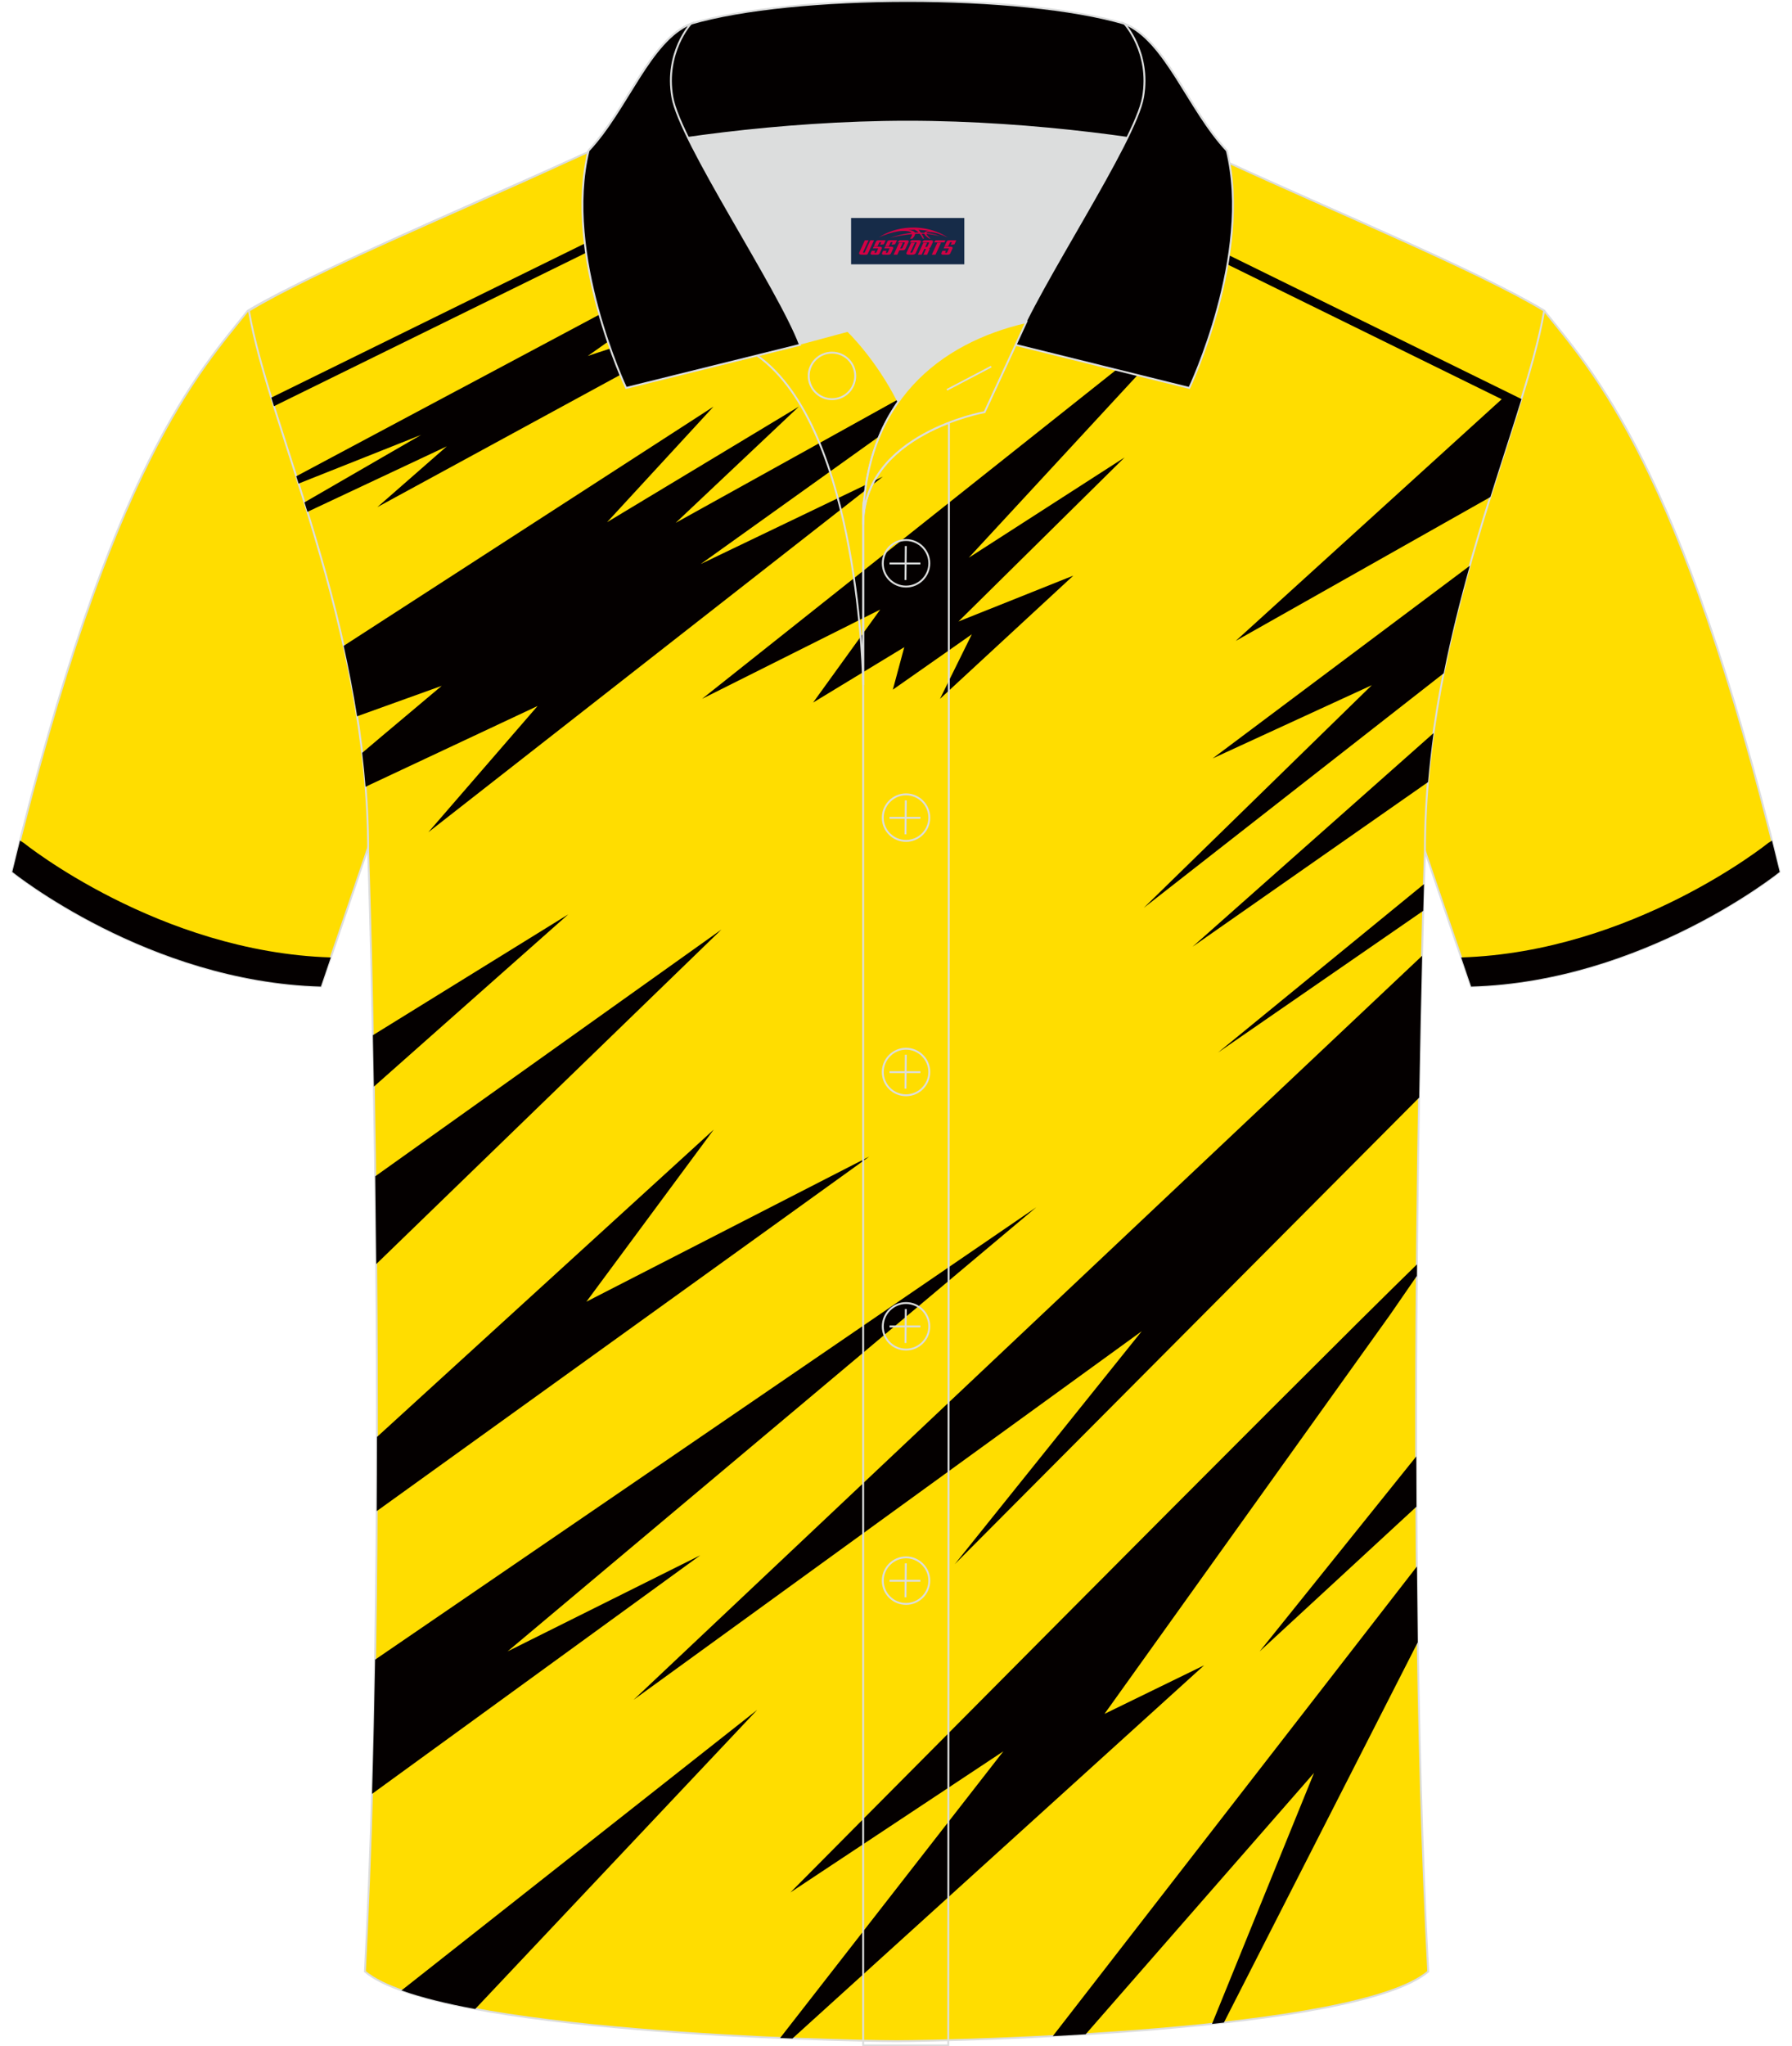
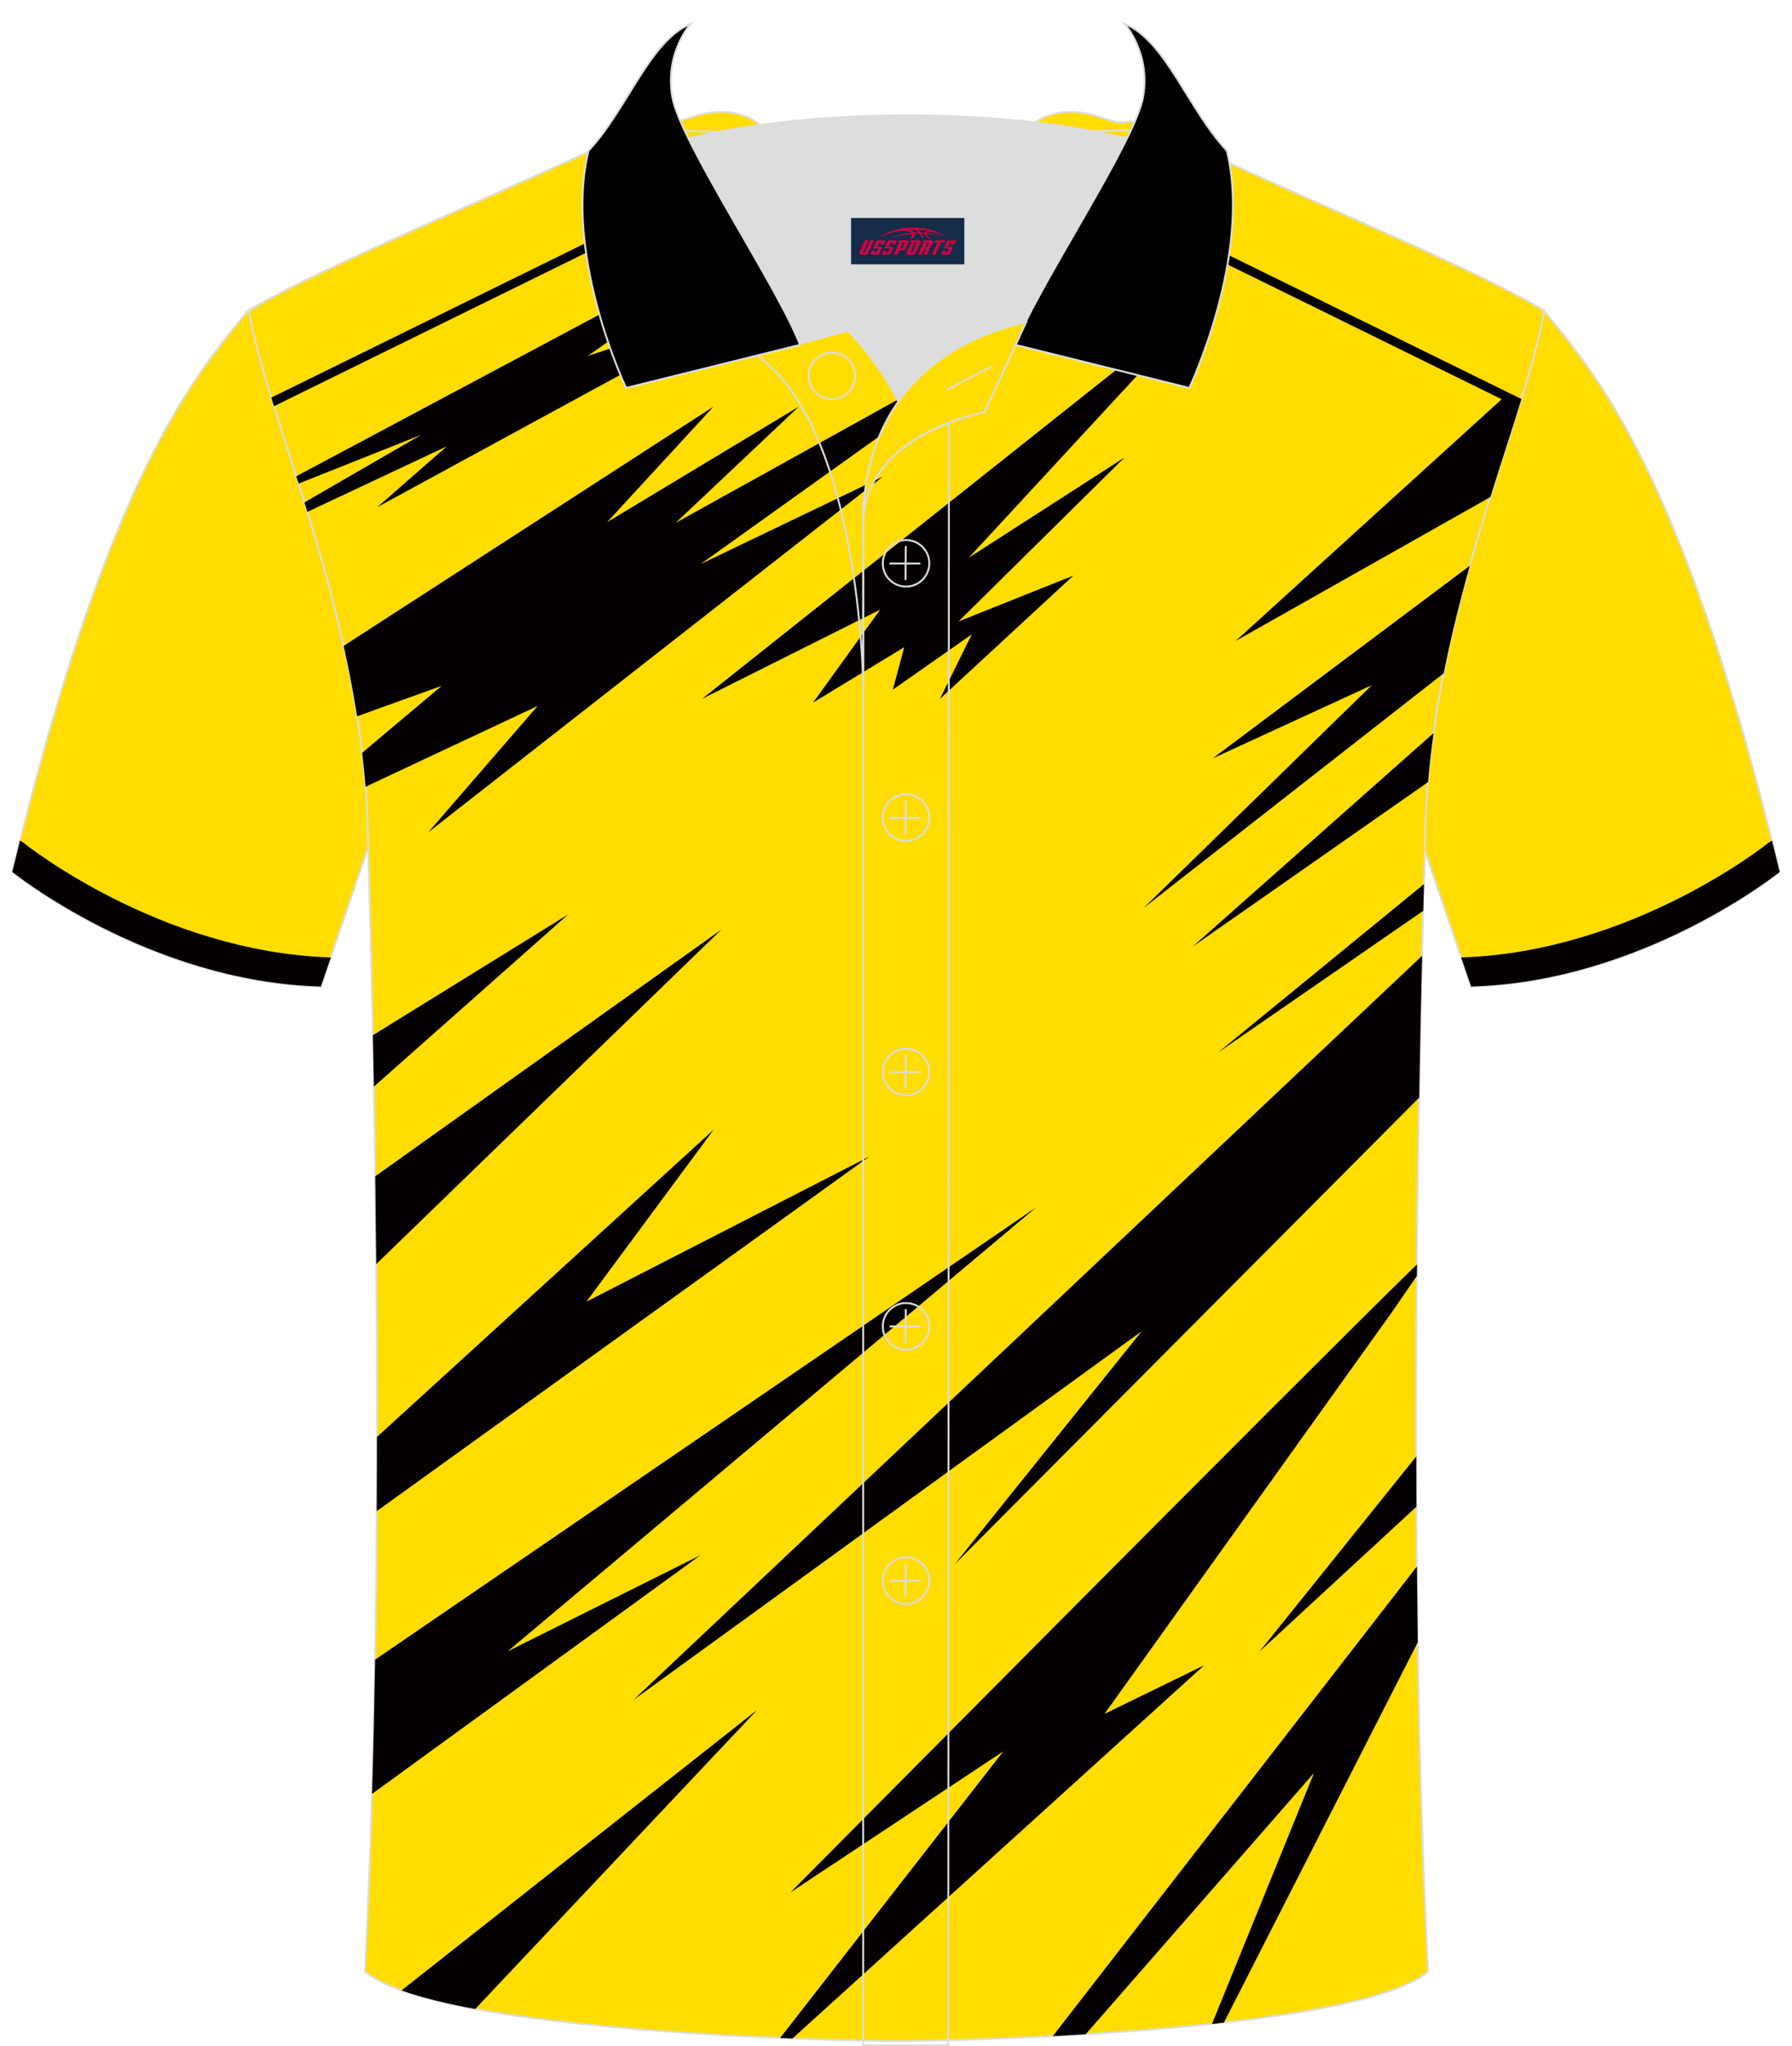
<svg xmlns="http://www.w3.org/2000/svg" version="1.1" id="图层_1" x="0px" y="0px" width="379.8px" height="433.5px" viewBox="0 0 375.04 433.53" enable-background="new 0 0 375.04 433.53" xml:space="preserve">
  <g>
    <path fill-rule="evenodd" clip-rule="evenodd" fill="#FFDD00" stroke="#DCDDDD" stroke-width="0.4" stroke-miterlimit="22.927" d="   M324.92,65.83c10.11,12.74,28.99,32.26,49.89,118.88c0,0-28.83,23.27-65.4,24.28c0,0-7.08-20.72-9.77-28.7   C279.32,120.61,290.53,70,218.72,34.07c-2.57-1.28-7.2-1.87-6.18-3.45c5.31-8.22,13.03-7.46,17.61-6.01   c9.52,3.36,3.11-1.18,12.45,3.1C264.28,37.69,311.41,57.62,324.92,65.83z" />
    <path fill-rule="evenodd" clip-rule="evenodd" fill="#040000" d="M307.32,202.84c36.43-1.14,65.1-24.27,65.1-24.27l0.77-0.49   c0.54,2.17,1.09,4.38,1.63,6.64c0,0-28.83,23.27-65.4,24.28L307.32,202.84z" />
    <path fill-rule="evenodd" clip-rule="evenodd" fill="#FFDD00" stroke="#DCDDDD" stroke-width="0.4" stroke-miterlimit="22.927" d="   M50.12,65.83c-10.11,12.74-29,32.27-49.9,118.89c0,0,28.83,23.27,65.4,24.28c0,0,7.08-20.72,9.77-28.7   C95.73,120.61,84.52,70,156.32,34.07c2.57-1.28,7.2-1.87,6.18-3.45c-5.31-8.22-13.03-7.46-17.61-6.01   c-9.52,3.36-3.11-1.18-12.45,3.1C110.77,37.69,63.63,57.62,50.12,65.83z" />
    <path fill-rule="evenodd" clip-rule="evenodd" fill="#040000" d="M67.72,202.84c-36.43-1.14-65.1-24.27-65.1-24.27l-0.77-0.49   c-0.54,2.17-1.09,4.38-1.63,6.64c0,0,28.83,23.27,65.4,24.28L67.72,202.84z" />
    <path fill-rule="evenodd" clip-rule="evenodd" fill="#FFDD00" stroke="#DCDDDD" stroke-width="0.4" stroke-miterlimit="22.927" d="   M187.9,432.43h-0.5c-11.8-0.03-97.27-1.86-112.45-14.75c5.31-100.88,0.69-237.39,0.69-237.39c0-47.56-21.05-89.83-25.28-114.47   c13.51-8.22,44.88-21.22,66.55-31.19c5.5-2.52,11.57-5.17,15.52-6.93c17.36-0.32,25.12,1.25,55.05,1.25h0.31   c29.93,0,38.18-1.57,55.55-1.25c3.94,1.75,9.52,4.41,15.02,6.93c21.67,9.97,53.04,22.97,66.55,31.19   c-4.23,24.64-25.28,66.9-25.28,114.47c0,0-4.62,136.51,0.69,237.39C285.17,430.57,199.69,432.4,187.9,432.43z" />
    <path fill-rule="evenodd" clip-rule="evenodd" fill="#040000" d="M76.86,230.2l41.2-36.49l-41.41,25.6   C76.72,222.76,76.79,226.39,76.86,230.2L76.86,230.2L76.86,230.2z M165.57,431.87c-0.86-0.03-1.73-0.07-2.61-0.11l47.31-60.73   l-45.12,29.89c0,0,108.76-109.7,132.79-133.05l-0.02,2.44l-5.58,8.09l-60.63,84.7l21.11-10.29L165.57,431.87L165.57,431.87   L165.57,431.87z M98.33,425.62c-6.04-1.12-11.39-2.43-15.62-3.94l75.39-59.43L98.33,425.62L98.33,425.62L98.33,425.62z    M76.47,380.04l69.58-50.55l-40.86,20.37l112.06-94.09L77.12,351.6C76.96,361.12,76.75,370.64,76.47,380.04L76.47,380.04   L76.47,380.04z M77.46,320.14l104.4-75.12l-59.96,30.75l26.98-36.45l-71.37,65.11C77.51,309.61,77.49,314.86,77.46,320.14   L77.46,320.14L77.46,320.14z M77.36,267.8c-0.06-6.43-0.13-12.65-0.21-18.6l73.38-52.28L77.36,267.8L77.36,267.8L77.36,267.8z    M75.09,166.68c-0.19-2.41-0.43-4.81-0.72-7.18c5.51-4.69,11.09-9.31,16.86-14.2l-17.93,6.45c-0.8-5.08-1.77-10.06-2.85-14.92   l78.38-50.68l-22.55,24.48l40.64-24.48l-26.1,24.62l78.13-43.34l-72.83,52.07l38.6-18.52l-96.33,75.34l23.16-26.75L75.09,166.68   L75.09,166.68L75.09,166.68z M62.77,108.44l29.54-13.88L77.6,107.43l78.52-42.73l-0.38-0.36l-33.55,11.07l38.98-27.48l-0.64-0.41   L60.4,100.9l0.49,1.55l25.98-10.32l-24.73,14.3C62.36,107.1,62.56,107.77,62.77,108.44L62.77,108.44L62.77,108.44z M55.67,86.06   l100.57-49.42l-0.82-1.7L55.11,84.24C55.29,84.84,55.48,85.45,55.67,86.06L55.67,86.06L55.67,86.06z M320.09,84.54l-100.94-49.6   l-0.82,1.7l97.57,47.94l-56.37,51.2l53.97-30.48C315.83,97.86,318.13,90.9,320.09,84.54L320.09,84.54L320.09,84.54z M309.14,119.86   c-2.04,7.26-3.96,14.88-5.53,22.78l-63.58,49.7l48.34-47.18l-33.74,15.52L309.14,119.86L309.14,119.86L309.14,119.86z    M301.46,155.31l-51.07,45.25l49.9-34.87C300.59,162.19,300.98,158.73,301.46,155.31L301.46,155.31L301.46,155.31z M299.43,187.3   L255.76,223l43.51-30.04C299.33,190.81,299.38,188.93,299.43,187.3L299.43,187.3L299.43,187.3z M299.03,202.49L131.91,360.11   l107.69-78.08l-39.62,49.35l98.43-98.85C298.6,220.89,298.82,210.7,299.03,202.49L299.03,202.49L299.03,202.49z M297.79,308.56   l-33.2,41.31l33.24-30.67C297.81,315.63,297.8,312.08,297.79,308.56L297.79,308.56L297.79,308.56z M297.93,331.87l-77.18,99.5   c2.27-0.12,4.6-0.25,6.97-0.4l48.4-55.36l-21.62,53.17c0.84-0.09,1.69-0.18,2.52-0.28l41.09-80.57   C298.04,342.57,297.98,337.21,297.93,331.87L297.93,331.87L297.93,331.87z M146.42,148.05l37.76-18.91l-14.23,19.7l19.32-11.73   l-2.42,9l16.74-11.73l-6.75,13.68l28.26-26.11l-24.34,9.72l35.21-34.76l-33.03,21.25l52.12-56.37L146.42,148.05z" />
    <path fill-rule="evenodd" clip-rule="evenodd" fill="#DCDDDD" d="M188.02,85.11c6.44-9.11,16.35-14.37,26.94-16.84   c5.24-10.64,16.09-27.82,21.62-39.14c-26.77-6.52-66.38-6.52-93.15,0c6.43,13.14,20,34.17,23.66,43.71l10.22-2.75   C177.3,70.09,183.3,75.76,188.02,85.11z" />
    <path fill="none" stroke="#DCDDDD" stroke-width="0.4" stroke-miterlimit="10" d="M158.04,75.28l19.26-5.19c0,0,6,5.67,10.72,15.03   c-3.78,5.35-6.37,12.04-7.18,20.26c-0.14,0.74-0.24,1.47-0.28,2.18v3.57v33.98C180.56,145.1,180.03,90.85,158.04,75.28z" />
    <path fill="none" stroke="#DCDDDD" stroke-width="0.4" stroke-miterlimit="10" d="M180.56,107.56v3.57c0-1.99,0.1-3.91,0.28-5.75   C180.69,106.12,180.6,106.85,180.56,107.56L180.56,107.56z M180.56,111.13v322.2h18.04l0.14-343.78   C191.14,92.48,180.56,98.79,180.56,111.13z" />
-     <path fill-rule="evenodd" clip-rule="evenodd" fill="#030000" stroke="#DCDDDD" stroke-width="0.4" stroke-miterlimit="10" d="   M122.08,33.11c13.39-3.26,40.91-7.33,67.91-7.33s54.52,4.07,67.91,7.33l-0.28-1.2c-8.22-8.78-12.93-23.33-21.69-26.89   C225,1.8,207.5,0.2,190,0.2c-17.51,0-35.01,1.61-45.95,4.82c-8.77,3.57-13.47,18.11-21.69,26.89L122.08,33.11z" />
    <path fill-rule="evenodd" clip-rule="evenodd" fill="#030000" stroke="#DCDDDD" stroke-width="0.4" stroke-miterlimit="10" d="   M144.05,5.02c0,0-5.58,6.05-3.94,15.53c1.63,9.49,22.57,40.53,27.06,52.51l-36.86,9.13c0,0-13.39-28.22-7.95-50.28   C130.59,23.13,135.29,8.59,144.05,5.02z" />
    <path fill-rule="evenodd" clip-rule="evenodd" fill="#030000" stroke="#DCDDDD" stroke-width="0.4" stroke-miterlimit="10" d="   M235.94,5.02c0,0,5.58,6.05,3.95,15.53c-1.63,9.49-22.57,40.53-27.06,52.51l36.86,9.13c0,0,13.39-28.22,7.95-50.28   C249.41,23.13,244.7,8.59,235.94,5.02z" />
    <path fill="none" stroke="#DCDDDD" stroke-width="0.4" stroke-miterlimit="10" d="M173.95,84.57c2.72,0,4.93-2.21,4.93-4.93   s-2.21-4.93-4.93-4.93c-2.72,0-4.93,2.21-4.93,4.93S171.24,84.57,173.95,84.57z" />
    <path fill="#FFDD00" stroke="#DCDDDD" stroke-width="0.4" stroke-miterlimit="10" d="M215.11,68.24l-8.81,19.07   c0,0-25.75,4.58-25.75,23.82C180.56,84.95,196.83,72.44,215.11,68.24z" />
    <line fill="none" stroke="#DCDDDD" stroke-width="0.36" stroke-miterlimit="10" x1="207.7" y1="77.67" x2="198.31" y2="82.59" />
    <g>
      <g>
        <path fill="none" stroke="#DCDDDD" stroke-width="0.402" stroke-miterlimit="10" d="M189.65,124.27c2.71,0,4.93-2.22,4.93-4.93     s-2.23-4.93-4.93-4.93c-2.71,0-4.93,2.22-4.93,4.93C184.7,122.06,186.92,124.27,189.65,124.27z" />
        <line fill="none" stroke="#DCDDDD" stroke-width="0.402" stroke-miterlimit="10" x1="189.6" y1="115.68" x2="189.53" y2="122.88" />
        <line fill="none" stroke="#DCDDDD" stroke-width="0.402" stroke-miterlimit="10" x1="186.15" y1="119.38" x2="192.69" y2="119.38" />
      </g>
      <g>
        <path fill="none" stroke="#DCDDDD" stroke-width="0.402" stroke-miterlimit="10" d="M189.65,178.15c2.71,0,4.93-2.22,4.93-4.93     c0-2.71-2.23-4.93-4.93-4.93c-2.71,0-4.93,2.22-4.93,4.93C184.7,175.94,186.92,178.15,189.65,178.15z" />
        <line fill="none" stroke="#DCDDDD" stroke-width="0.402" stroke-miterlimit="10" x1="189.6" y1="169.56" x2="189.53" y2="176.76" />
        <line fill="none" stroke="#DCDDDD" stroke-width="0.402" stroke-miterlimit="10" x1="186.15" y1="173.26" x2="192.69" y2="173.26" />
      </g>
      <g>
        <path fill="none" stroke="#DCDDDD" stroke-width="0.402" stroke-miterlimit="10" d="M189.65,232.04c2.71,0,4.93-2.22,4.93-4.93     c0-2.71-2.23-4.93-4.93-4.93c-2.71,0-4.93,2.22-4.93,4.93C184.7,229.82,186.92,232.04,189.65,232.04z" />
        <line fill="none" stroke="#DCDDDD" stroke-width="0.402" stroke-miterlimit="10" x1="189.6" y1="223.45" x2="189.53" y2="230.64" />
        <line fill="none" stroke="#DCDDDD" stroke-width="0.402" stroke-miterlimit="10" x1="186.15" y1="227.14" x2="192.69" y2="227.14" />
      </g>
      <g>
        <path fill="none" stroke="#DCDDDD" stroke-width="0.402" stroke-miterlimit="10" d="M189.65,285.92c2.71,0,4.93-2.22,4.93-4.93     s-2.23-4.93-4.93-4.93c-2.71,0-4.93,2.22-4.93,4.93C184.7,283.7,186.92,285.92,189.65,285.92z" />
        <line fill="none" stroke="#DCDDDD" stroke-width="0.402" stroke-miterlimit="10" x1="189.6" y1="277.33" x2="189.53" y2="284.52" />
        <line fill="none" stroke="#DCDDDD" stroke-width="0.402" stroke-miterlimit="10" x1="186.15" y1="281.02" x2="192.69" y2="281.02" />
      </g>
      <g>
        <path fill="none" stroke="#DCDDDD" stroke-width="0.402" stroke-miterlimit="10" d="M189.65,339.8c2.71,0,4.93-2.22,4.93-4.93     s-2.23-4.93-4.93-4.93c-2.71,0-4.93,2.22-4.93,4.93C184.7,337.58,186.92,339.8,189.65,339.8z" />
        <line fill="none" stroke="#DCDDDD" stroke-width="0.402" stroke-miterlimit="10" x1="189.6" y1="331.21" x2="189.53" y2="338.4" />
        <line fill="none" stroke="#DCDDDD" stroke-width="0.402" stroke-miterlimit="10" x1="186.15" y1="334.9" x2="192.69" y2="334.9" />
      </g>
    </g>
  </g>
  <g id="tag_logo">
    <rect y="46.18" fill="#162B48" width="24" height="9.818" x="178" />
    <g>
      <path fill="#D30044" d="M193.96,49.37l0.005-0.011c0.131-0.311,1.085-0.262,2.351,0.071c0.715,0.24,1.44,0.54,2.193,0.9    c-0.218-0.147-0.447-0.289-0.682-0.42l0.011,0.005l-0.011-0.005c-1.478-0.845-3.218-1.418-5.1-1.62    c-1.282-0.115-1.658-0.082-2.411-0.055c-2.449,0.142-4.68,0.905-6.458,2.095c1.26-0.638,2.722-1.075,4.195-1.336    c1.467-0.18,2.476-0.033,2.771,0.344c-1.691,0.175-3.469,0.633-4.555,1.075c1.156-0.338,2.967-0.665,4.647-0.813    c0.016,0.251-0.115,0.567-0.415,0.96h0.475c0.376-0.382,0.584-0.725,0.595-1.004c0.333-0.022,0.66-0.033,0.971-0.033    C192.79,49.81,193,50.16,193.2,50.55h0.262c-0.125-0.344-0.295-0.687-0.518-1.036c0.207,0,0.393,0.005,0.567,0.011    c0.104,0.267,0.496,0.66,1.058,1.025h0.245c-0.442-0.365-0.753-0.753-0.835-1.004c1.047,0.065,1.696,0.224,2.885,0.513    C195.78,49.63,195.04,49.46,193.96,49.37z M191.52,49.28c-0.164-0.295-0.655-0.485-1.402-0.551    c0.464-0.033,0.922-0.055,1.364-0.055c0.311,0.147,0.589,0.344,0.84,0.589C192.06,49.26,191.79,49.27,191.52,49.28z M193.5,49.33c-0.224-0.016-0.458-0.027-0.715-0.044c-0.147-0.202-0.311-0.398-0.502-0.6c0.082,0,0.164,0.005,0.24,0.011    c0.72,0.033,1.429,0.125,2.138,0.273C193.99,48.93,193.61,49.09,193.5,49.33z" />
      <path fill="#D30044" d="M180.92,50.91L179.75,53.46C179.57,53.83,179.84,53.97,180.32,53.97l0.873,0.005    c0.115,0,0.251-0.049,0.327-0.175l1.342-2.891H182.08L180.86,53.54H180.69c-0.147,0-0.185-0.033-0.147-0.125l1.156-2.504H180.92L180.92,50.91z M182.78,52.26h1.271c0.36,0,0.584,0.125,0.442,0.425L184.02,53.72C183.92,53.94,183.65,53.97,183.42,53.97H182.5c-0.267,0-0.442-0.136-0.349-0.333l0.235-0.513h0.742L182.95,53.5C182.93,53.55,182.97,53.56,183.03,53.56h0.18    c0.082,0,0.125-0.016,0.147-0.071l0.376-0.813c0.011-0.022,0.011-0.044-0.055-0.044H182.61L182.78,52.26L182.78,52.26z M183.6,52.19h-0.78l0.475-1.025c0.098-0.218,0.338-0.256,0.578-0.256H185.32L184.93,51.75L184.15,51.87l0.262-0.562H184.12c-0.082,0-0.12,0.016-0.147,0.071L183.6,52.19L183.6,52.19z M185.19,52.26L185.02,52.63h1.069c0.06,0,0.06,0.016,0.049,0.044    L185.76,53.49C185.74,53.54,185.7,53.56,185.62,53.56H185.44c-0.055,0-0.104-0.011-0.082-0.06l0.175-0.376H184.79L184.56,53.64C184.46,53.83,184.64,53.97,184.91,53.97h0.916c0.24,0,0.502-0.033,0.605-0.251l0.475-1.031c0.142-0.3-0.082-0.425-0.442-0.425H185.19L185.19,52.26z M186,52.19l0.371-0.818c0.022-0.055,0.06-0.071,0.147-0.071h0.295L186.55,51.86l0.791-0.115l0.387-0.845H186.28c-0.24,0-0.48,0.038-0.578,0.256L185.23,52.19L186,52.19L186,52.19z M188.4,52.65h0.278c0.087,0,0.153-0.022,0.202-0.115    l0.496-1.075c0.033-0.076-0.011-0.12-0.125-0.12H187.85l0.431-0.431h1.522c0.355,0,0.485,0.153,0.393,0.355l-0.676,1.445    c-0.06,0.125-0.175,0.333-0.644,0.327l-0.649-0.005L187.79,53.97H187.01l1.178-2.558h0.785L188.4,52.65L188.4,52.65z     M190.99,53.46c-0.022,0.049-0.06,0.076-0.142,0.076h-0.191c-0.082,0-0.109-0.027-0.082-0.076l0.944-2.051h-0.785l-0.987,2.138    c-0.125,0.273,0.115,0.415,0.453,0.415h0.72c0.327,0,0.649-0.071,0.769-0.322l1.085-2.384c0.093-0.202-0.06-0.355-0.415-0.355    h-1.533l-0.431,0.431h1.38c0.115,0,0.164,0.033,0.131,0.104L190.99,53.46L190.99,53.46z M193.71,52.33h0.278    c0.087,0,0.158-0.022,0.202-0.115l0.344-0.753c0.033-0.076-0.011-0.12-0.125-0.12h-1.402l0.425-0.431h1.527    c0.355,0,0.485,0.153,0.393,0.355l-0.529,1.124c-0.044,0.093-0.147,0.18-0.393,0.18c0.224,0.011,0.256,0.158,0.175,0.327    l-0.496,1.075h-0.785l0.54-1.167c0.022-0.055-0.005-0.087-0.104-0.087h-0.235L192.94,53.97h-0.785l1.178-2.558h0.785L193.71,52.33L193.71,52.33z M196.28,51.42L195.1,53.97h0.785l1.184-2.558H196.28L196.28,51.42z M197.79,51.35l0.202-0.431h-2.1l-0.295,0.431    H197.79L197.79,51.35z M197.77,52.26h1.271c0.36,0,0.584,0.125,0.442,0.425l-0.475,1.031c-0.104,0.218-0.371,0.251-0.605,0.251    h-0.916c-0.267,0-0.442-0.136-0.349-0.333l0.235-0.513h0.742L197.94,53.5c-0.022,0.049,0.022,0.06,0.082,0.06h0.18    c0.082,0,0.125-0.016,0.147-0.071l0.376-0.813c0.011-0.022,0.011-0.044-0.049-0.044h-1.069L197.77,52.26L197.77,52.26z     M198.58,52.19H197.8l0.475-1.025c0.098-0.218,0.338-0.256,0.578-0.256h1.451l-0.387,0.845l-0.791,0.115l0.262-0.562h-0.295    c-0.082,0-0.12,0.016-0.147,0.071L198.58,52.19z" />
    </g>
  </g>
</svg>